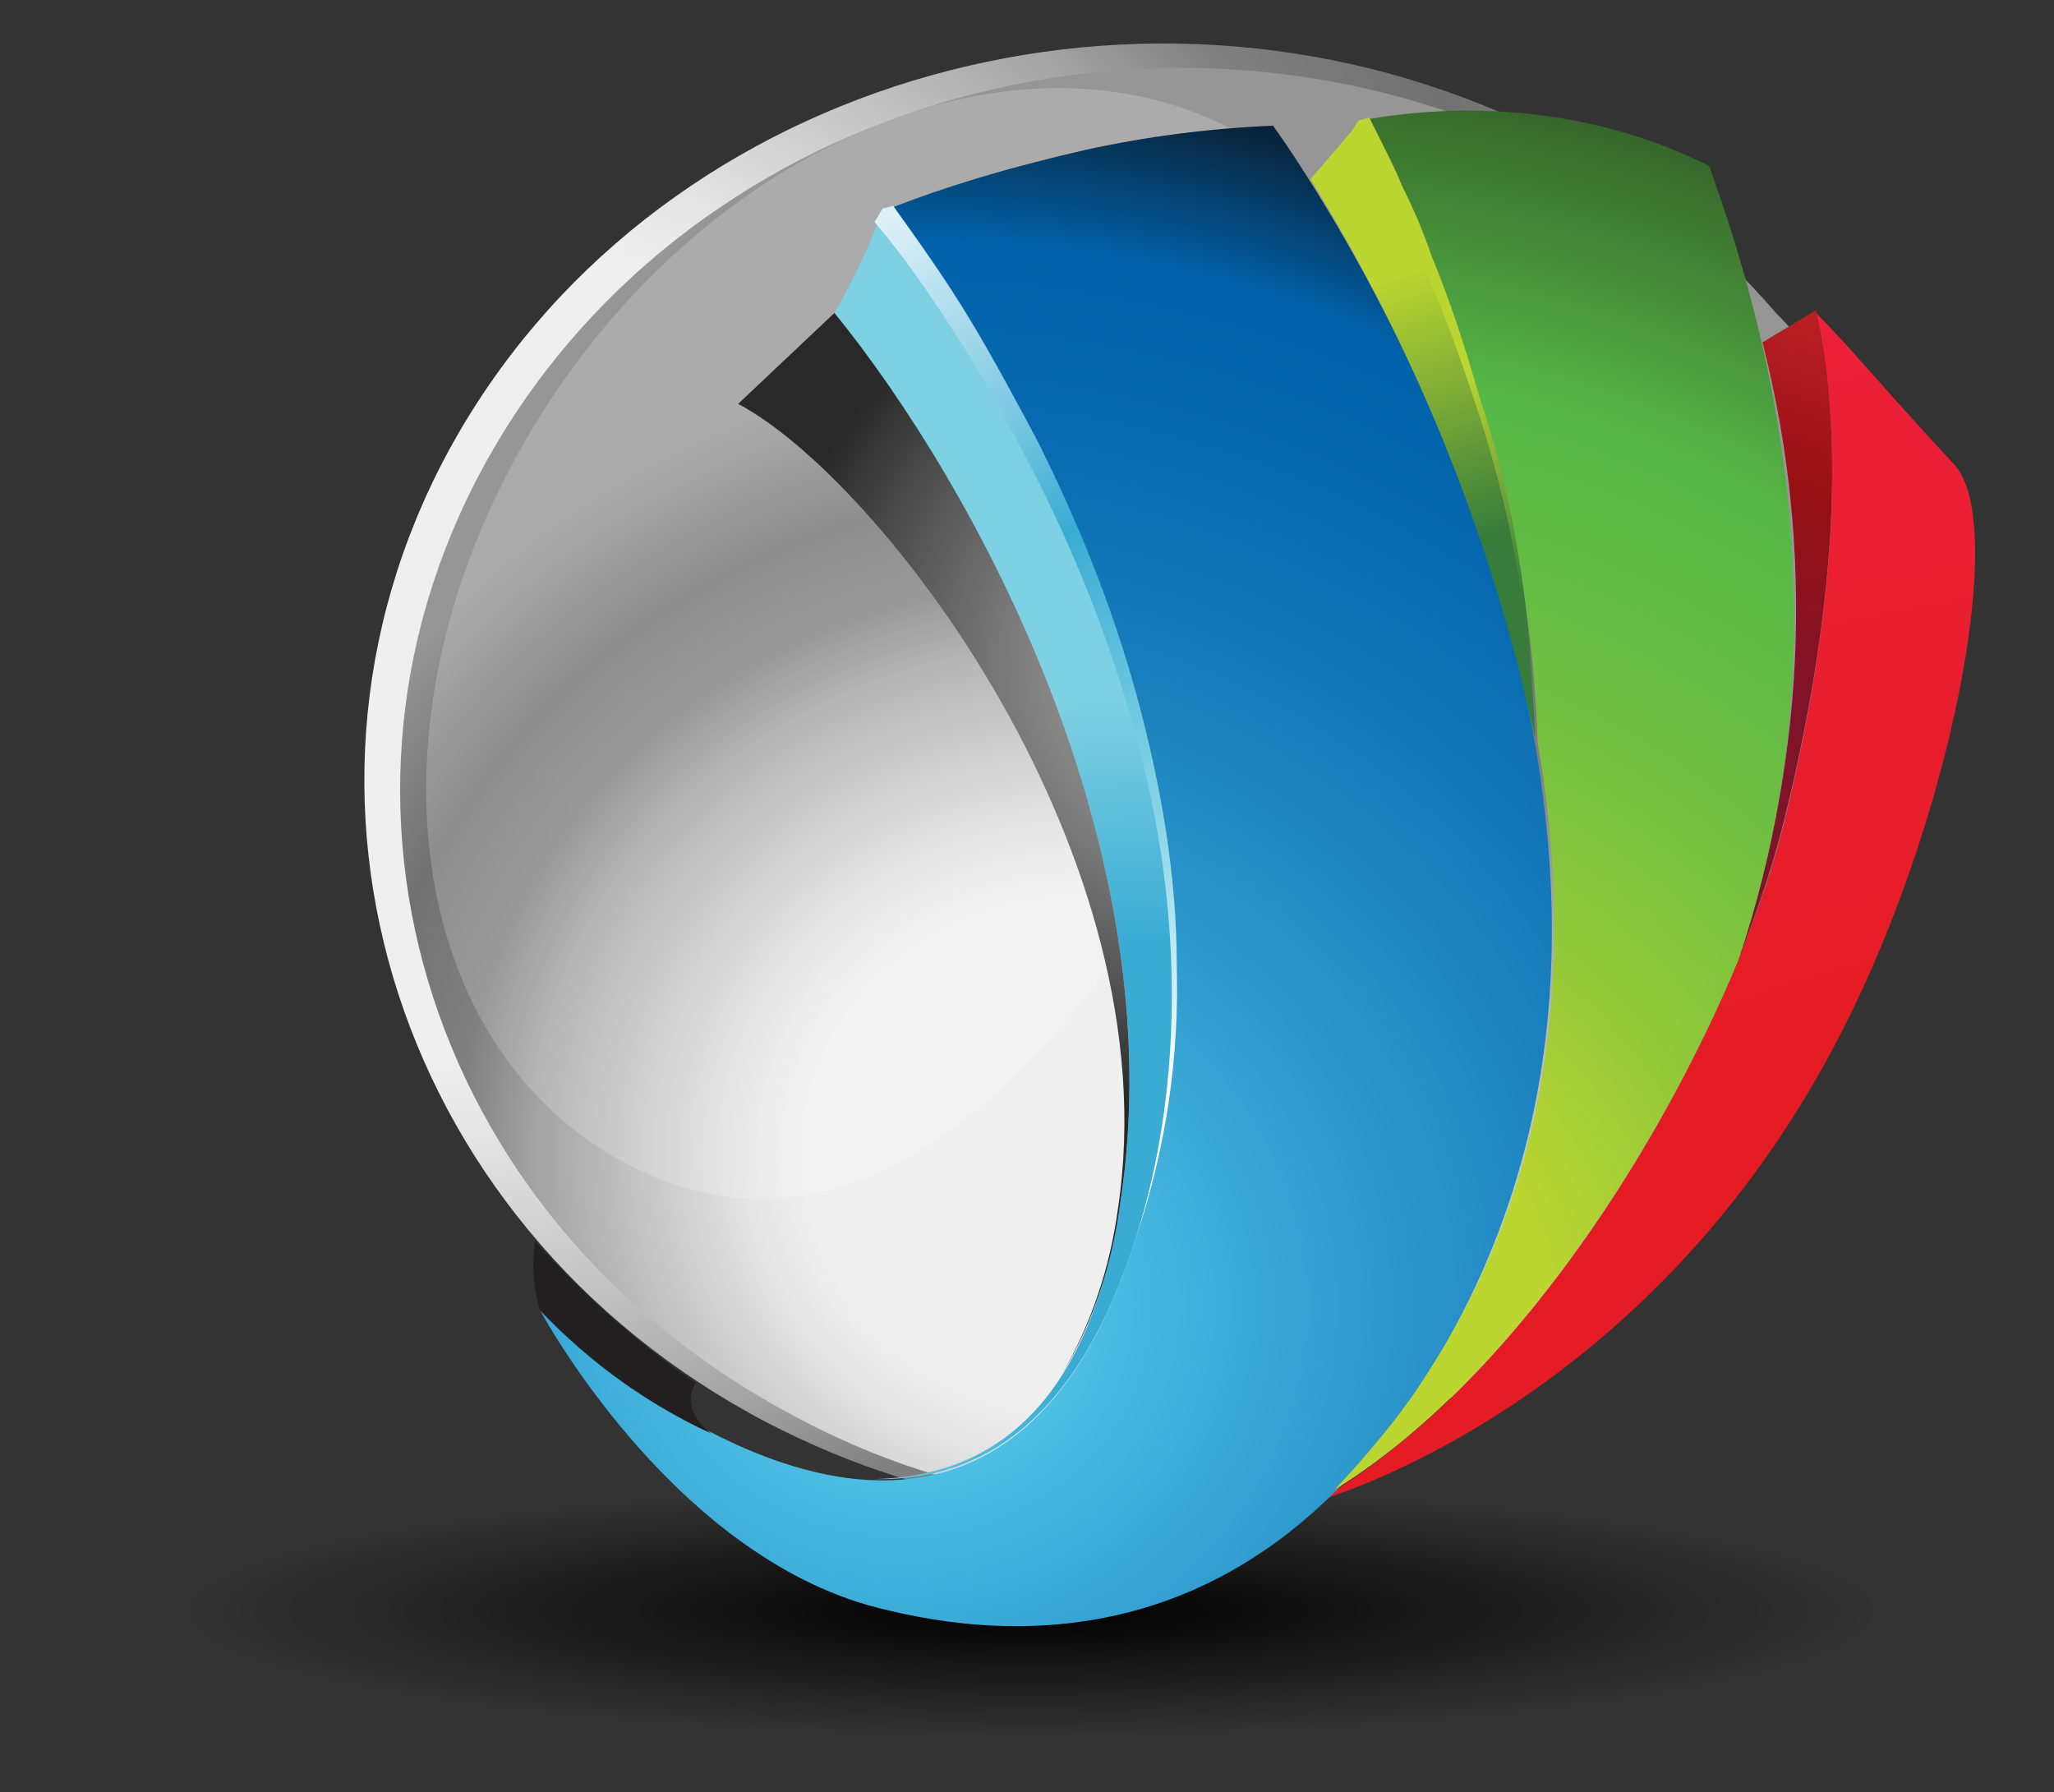
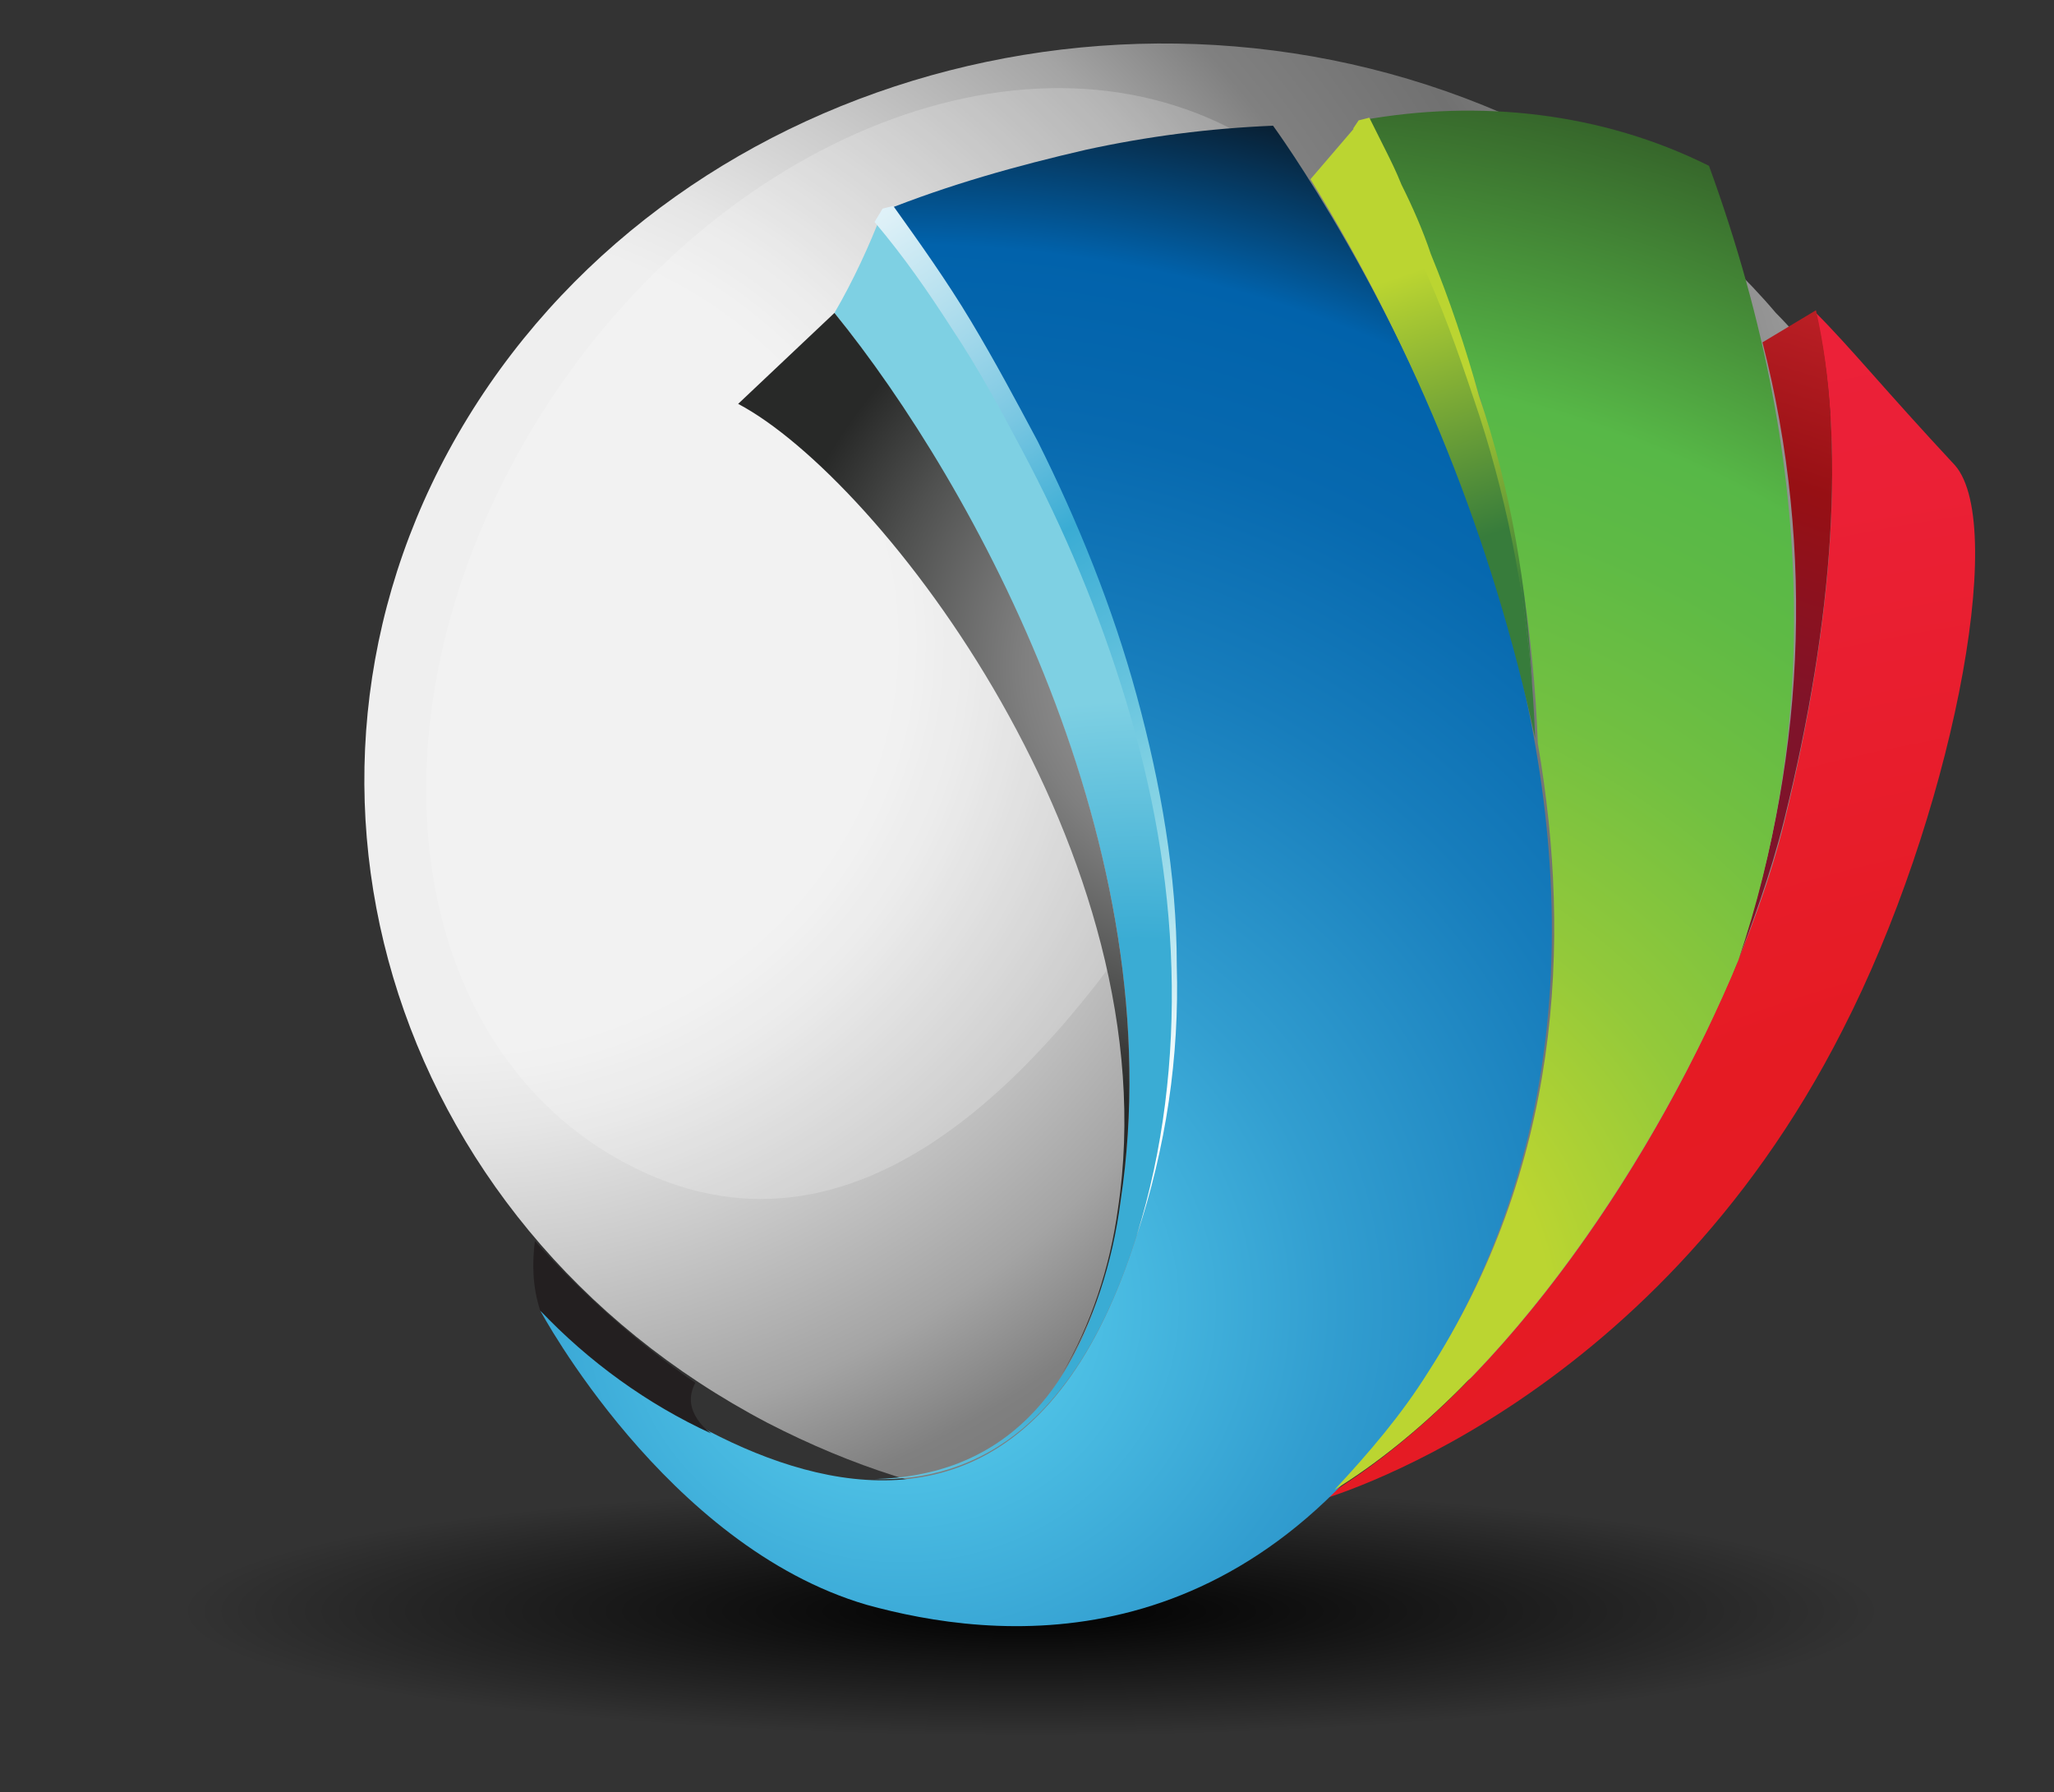
<svg xmlns="http://www.w3.org/2000/svg" version="1.1" baseProfile="basic" id="Layer_1" x="0px" y="0px" viewBox="0 0 76.8 67" xml:space="preserve">
  <rect x="0" y="0" width="76.8" height="67" fill="#333333" stroke="none" />
  <style type="text/css">
	.st0{fill:url(#SVGID_1_);}
	.st1{fill:url(#SVGID_00000182526599663303983770000008756244632108433828_);}
	.st2{fill:url(#SVGID_00000127038816775231144000000001057000063632199072_);}
	.st3{opacity:0.2;}
	.st4{fill:url(#SVGID_00000181086919884563279110000010497902704985223040_);}
	.st5{fill:url(#SVGID_00000111178267476341900290000004444236048624512425_);}
	.st6{fill:url(#SVGID_00000101083215975584431180000004928698879045941925_);}
	.st7{fill:url(#SVGID_00000183225632963876050710000011125448362870285497_);}
	.st8{fill:url(#SVGID_00000054972867375755987340000012737848744010959505_);}
	.st9{fill:url(#SVGID_00000023975926098483668620000015480544787289463473_);}
	.st10{fill:url(#SVGID_00000051345356453990132030000015112948842035276970_);}
	.st11{fill:url(#SVGID_00000084497799543286534940000017374364166019682964_);}
	.st12{fill:url(#SVGID_00000029738754736775392570000012630781087740317371_);}
	.st13{fill:url(#SVGID_00000129916958550237702840000004099404782137928369_);}
	.st14{fill:url(#SVGID_00000161606245122472885480000018137037887364399498_);}
	.st15{fill:url(#SVGID_00000116229086340685939980000009828038486619614884_);}
	.st16{fill:url(#SVGID_00000018916903467396357070000010143273918116644531_);}
	.st17{fill:#231F20;}
</style>
  <g>
    <radialGradient id="SVGID_1_" cx="38.553" cy="60.214" r="31.831" gradientTransform="matrix(1 0 0 0.147 0 51.387)" gradientUnits="userSpaceOnUse">
      <stop offset="0" style="stop-color:#000000" />
      <stop offset="0.147" style="stop-color:#000000;stop-opacity:0.853" />
      <stop offset="1" style="stop-color:#000000;stop-opacity:0" />
    </radialGradient>
    <path class="st0" d="M75.1,60.2c0,3.3-16.4,5.9-36.6,5.9S2,63.5,2,60.2c0-3.3,16.4-5.9,36.6-5.9S75.1,56.9,75.1,60.2z" />
    <radialGradient id="SVGID_00000155825335770181660540000016109736925450294701_" cx="-206.205" cy="3813.005" r="14.121" gradientTransform="matrix(2.65 -4.31 -4.66 -2.45 18331.76 8477.12)" gradientUnits="userSpaceOnUse">
      <stop offset="0" style="stop-color:#EFEFEF" />
      <stop offset="0.22" style="stop-color:#EFEFEF" />
      <stop offset="0.26" style="stop-color:#E6E6E6" />
      <stop offset="0.33" style="stop-color:#CCCCCC" />
      <stop offset="0.43" style="stop-color:#A4A4A4" />
      <stop offset="0.49" style="stop-color:#808080" />
      <stop offset="0.57" style="stop-color:#717171" />
      <stop offset="0.68" style="stop-color:#969696" />
      <stop offset="0.81" style="stop-color:#414143" />
    </radialGradient>
    <path style="fill:url(#SVGID_00000155825335770181660540000016109736925450294701_);" d="M58.2,5.2C43.8-2.3,25.6,2.4,17.5,15.6   s-3.1,30.1,11.2,37.6c6.4,3.3,12.5,3.9,19.1,2.7c0.1,0,7.3-4.4,7.4-4.5c18.9-15.3,16.2-22.7,12.8-37.8c-0.5-0.7-1-1.3-1.6-1.9   C64.2,9.1,61.3,6.9,58.2,5.2z" />
    <radialGradient id="SVGID_00000036946726525973437380000014348488594100839836_" cx="-207.385" cy="3807.258" r="8.84" gradientTransform="matrix(2.65 -4.31 -4.66 -2.45 18331.76 8477.12)" gradientUnits="userSpaceOnUse">
      <stop offset="0" style="stop-color:#EFEFEF" />
      <stop offset="0.22" style="stop-color:#EFEFEF" />
      <stop offset="0.26" style="stop-color:#E6E6E6" />
      <stop offset="0.33" style="stop-color:#CCCCCC" />
      <stop offset="0.43" style="stop-color:#A4A4A4" />
      <stop offset="0.49" style="stop-color:#808080" />
      <stop offset="0.57" style="stop-color:#717171" />
      <stop offset="0.68" style="stop-color:#969696" />
    </radialGradient>
-     <path style="fill:url(#SVGID_00000036946726525973437380000014348488594100839836_);" d="M58.6,6.1c-14-7.4-31.8-2.9-39.8,10.1   S15.7,45.6,29.8,53c6.2,3.3,12.2,3.8,18.7,2.7c0.1,0,7.2-4.3,7.3-4.4c18.5-15,15.9-22.2,12.6-37c-0.5-0.6-1-1.3-1.5-1.9   C64.5,9.8,61.7,7.7,58.6,6.1z" />
    <g class="st3">
      <linearGradient id="SVGID_00000073706574093931841810000007562578961171770290_" gradientUnits="userSpaceOnUse" x1="-506.169" y1="124.999" x2="-506.169" y2="152.651" gradientTransform="matrix(0.458 -0.889 -0.889 -0.458 387.737 -363.373)">
        <stop offset="0" style="stop-color:#FFFFFF" />
        <stop offset="9.000000e-02" style="stop-color:#FFFFFF" />
        <stop offset="1" style="stop-color:#FFFFFF" />
      </linearGradient>
      <path style="fill:url(#SVGID_00000073706574093931841810000007562578961171770290_);" d="M45.6,4.6c8.4,4,6.2,14,0.2,24.8    S32.2,47.8,23.8,43.7s-10.4-16-4.4-26.8S37.1,0.6,45.6,4.6z" />
    </g>
    <radialGradient id="SVGID_00000041998255827777967060000017984448019134088584_" cx="-210.078" cy="3796.4" r="21.467" gradientTransform="matrix(2.65 -4.31 -4.66 -2.45 18331.76 8477.12)" gradientUnits="userSpaceOnUse">
      <stop offset="6.000000e-02" style="stop-color:#E31A2E" />
      <stop offset="0.42" style="stop-color:#E51B23" />
      <stop offset="0.61" style="stop-color:#EB2036" />
      <stop offset="0.75" style="stop-color:#ED223D" />
    </radialGradient>
    <path style="fill:url(#SVGID_00000041998255827777967060000017984448019134088584_);" d="M49.3,56.1c0,0,12.4-3.4,19.6-17.6   c4-7.8,6.2-18.8,4.2-21.1c-2.7-2.9-3.9-4.4-5.2-5.7c1.1,4.8,0.7,11.4-1.2,19.1S57.9,51.1,49.3,56.1z" />
    <radialGradient id="SVGID_00000165195623384025510180000002249812802455492224_" cx="-208.993" cy="3807.79" r="12.504" gradientTransform="matrix(2.65 -4.31 -4.66 -2.45 18331.76 8477.12)" gradientUnits="userSpaceOnUse">
      <stop offset="7.000000e-02" style="stop-color:#53C7E9" />
      <stop offset="0.24" style="stop-color:#329ED0" />
      <stop offset="0.41" style="stop-color:#177DBC" />
      <stop offset="0.54" style="stop-color:#0769AF" />
      <stop offset="0.64" style="stop-color:#0162AB" />
      <stop offset="0.75" style="stop-color:#091A29" />
    </radialGradient>
    <path style="fill:url(#SVGID_00000165195623384025510180000002249812802455492224_);" d="M20.2,49c0,0,16.4,16,22.3-2.8   c6-19-9.5-38.3-9.5-38.3c2.5-1,5-1.7,7.6-2.3c2.3-0.5,4.6-0.8,7-0.9c0,0,19,25.9,5.7,46.8c-6.9,10.9-16.2,9.8-20.9,8.5   C24.9,57.8,20.2,49,20.2,49z" />
    <radialGradient id="SVGID_00000059303242073895531860000015671444731248804782_" cx="-207.28" cy="3806.867" r="3.53" gradientTransform="matrix(2.65 -4.31 -4.66 -2.45 18331.76 8477.12)" gradientUnits="userSpaceOnUse">
      <stop offset="0.49" style="stop-color:#3AACD4" />
      <stop offset="1" style="stop-color:#7ED0E3" />
    </radialGradient>
    <path style="fill:url(#SVGID_00000059303242073895531860000015671444731248804782_);" d="M42.5,46.2c6-19-9.5-38.3-9.5-38.3l0,0   c-0.5,1.3-1.1,2.6-1.8,3.8c5.2,6.5,12.7,20,10.7,33.2c-1.2,7.9-5,10.3-9.2,10.4C36.6,55.4,40.3,53.2,42.5,46.2z" />
    <radialGradient id="SVGID_00000127732424865454707330000017293670817317585300_" cx="-203.579" cy="3808.028" r="3.378" gradientTransform="matrix(2.65 -4.31 -4.66 -2.45 18331.76 8477.12)" gradientUnits="userSpaceOnUse">
      <stop offset="0.33" style="stop-color:#929191" />
      <stop offset="0.48" style="stop-color:#7F7F7F" />
      <stop offset="0.78" style="stop-color:#4F504F" />
      <stop offset="1" style="stop-color:#282928" />
    </radialGradient>
    <path style="fill:url(#SVGID_00000127732424865454707330000017293670817317585300_);" d="M27.6,15.1c5.3,2.8,16.2,16.9,14.2,30.1   c-0.3,2.2-1,4.3-2.1,6.2c1.2-2,1.9-4.2,2.2-6.5c2-13.2-5.5-26.8-10.7-33.2L27.6,15.1z" />
    <radialGradient id="SVGID_00000055684925179186820210000002764784400081620392_" cx="-201.869" cy="3811.979" r="0" gradientTransform="matrix(2.65 -4.31 -4.66 -2.45 18331.76 8477.12)" gradientUnits="userSpaceOnUse">
      <stop offset="0" style="stop-color:#6ACBDF" />
      <stop offset="0.59" style="stop-color:#2D2C6E" />
    </radialGradient>
    <path style="fill:url(#SVGID_00000055684925179186820210000002764784400081620392_);" d="M33,7.8" />
    <linearGradient id="SVGID_00000003815055115708478400000008398315009126343817_" gradientUnits="userSpaceOnUse" x1="-460.481" y1="110.657" x2="-453.649" y2="118.308" gradientTransform="matrix(0.494 -0.869 -0.869 -0.494 379.173 -325.428)">
      <stop offset="0" style="stop-color:#377C3B" />
      <stop offset="1" style="stop-color:#BBD531" />
    </linearGradient>
    <path style="fill:url(#SVGID_00000003815055115708478400000008398315009126343817_);" d="M57.4,27.6c-0.3-8.1-2.6-16-6.6-23L49,6.7   C53,13.2,55.8,20.2,57.4,27.6z" />
    <linearGradient id="SVGID_00000059303315390941199880000012942712940338734725_" gradientUnits="userSpaceOnUse" x1="-460.918" y1="99.264" x2="-446.197" y2="102.414" gradientTransform="matrix(0.494 -0.869 -0.869 -0.494 379.173 -325.428)">
      <stop offset="0" style="stop-color:#7F132A" />
      <stop offset="0.54" style="stop-color:#971014" />
      <stop offset="1" style="stop-color:#BD2026" />
    </linearGradient>
    <path style="fill:url(#SVGID_00000059303315390941199880000012942712940338734725_);" d="M66.7,30.7c1.9-7.6,2.3-14.3,1.2-19.1   l-2,1.2c2,7.8,1.6,16-1.1,23.6C65.5,34.6,66.2,32.7,66.7,30.7z" />
    <radialGradient id="SVGID_00000132089343211089372490000015397819759215161253_" cx="-207.956" cy="3805.706" r="11.619" gradientTransform="matrix(2.65 -4.31 -4.66 -2.45 18331.76 8477.12)" gradientUnits="userSpaceOnUse">
      <stop offset="0.19" style="stop-color:#BBD531" />
      <stop offset="0.31" style="stop-color:#93C93A" />
      <stop offset="0.44" style="stop-color:#72C041" />
      <stop offset="0.55" style="stop-color:#5EBA45" />
      <stop offset="0.62" style="stop-color:#57B847" />
      <stop offset="0.91" style="stop-color:#24391B" />
    </radialGradient>
    <path style="fill:url(#SVGID_00000132089343211089372490000015397819759215161253_);" d="M63.9,6.2c-4-2-8.6-2.5-13-1.7   c4,7.1,6.3,15.1,6.6,23.3c1.3,7.5,0.8,15.9-4.1,23.5c-1,1.6-2.2,3-3.5,4.4C56.4,51.7,62,43.1,65,35.9C67.7,27.9,68.2,18,63.9,6.2z" />
    <linearGradient id="SVGID_00000007400152682548013690000004406936567848526009_" gradientUnits="userSpaceOnUse" x1="-464.487" y1="143.431" x2="-481.387" y2="109.394" gradientTransform="matrix(0.494 -0.869 -0.869 -0.494 379.173 -325.428)">
      <stop offset="0" style="stop-color:#FFFFFF" />
      <stop offset="5.000000e-02" style="stop-color:#F6FBFD" />
      <stop offset="0.14" style="stop-color:#DCF0F7" />
      <stop offset="0.24" style="stop-color:#B3DFEE" />
      <stop offset="0.37" style="stop-color:#7AC7E2" />
      <stop offset="0.49" style="stop-color:#3AACD4" />
      <stop offset="0.73" style="stop-color:#7ED0E3" />
      <stop offset="0.77" style="stop-color:#87D3E5" />
      <stop offset="0.83" style="stop-color:#A1DDEB" />
      <stop offset="0.91" style="stop-color:#CAECF3" />
      <stop offset="1" style="stop-color:#FFFFFF" />
    </linearGradient>
    <path style="fill:url(#SVGID_00000007400152682548013690000004406936567848526009_);" d="M42.5,46.2c1-3.2,1.4-6.6,1.3-10   c-0.1-3.4-0.7-6.7-1.7-10c-1-3.3-2.3-6.4-3.9-9.4c-0.8-1.5-1.6-3-2.6-4.5c-0.9-1.4-1.8-2.7-2.9-4L33,7.8l0.4-0.1   c1,1.4,2,2.8,2.9,4.3c0.9,1.5,1.7,3,2.5,4.5c1.5,3,2.8,6.2,3.7,9.5c0.9,3.3,1.5,6.7,1.5,10.1C44.1,39.5,43.6,42.9,42.5,46.2z" />
    <linearGradient id="SVGID_00000101090537014914344020000016389100241848300701_" gradientUnits="userSpaceOnUse" x1="-461.19" y1="107.939" x2="-452.349" y2="119.253" gradientTransform="matrix(0.494 -0.869 -0.869 -0.494 379.173 -325.428)">
      <stop offset="0" style="stop-color:#377C3B" />
      <stop offset="0.59" style="stop-color:#BBD531" />
    </linearGradient>
    <path style="fill:url(#SVGID_00000101090537014914344020000016389100241848300701_);" d="M57.3,25.7c-0.3-3.7-1-7.3-2.2-10.8   c-0.6-1.8-1.2-3.5-2-5.2c-0.4-0.9-0.8-1.7-1.2-2.5c-0.2-0.4-0.4-0.8-0.7-1.2l-0.3-0.6L50.7,5l-0.1-0.2l0.2-0.3l0.4-0.1l0.1,0.2   L51.5,5c0.1,0.2,0.2,0.4,0.3,0.6c0.2,0.4,0.4,0.8,0.6,1.3c0.4,0.8,0.8,1.7,1.1,2.6c0.7,1.7,1.3,3.5,1.8,5.3   C56.5,18.3,57.1,22,57.3,25.7z" />
    <radialGradient id="SVGID_00000035528062724274762280000004432605724513016496_" cx="-13232.93" cy="7642.743" r="0" gradientTransform="matrix(-4.66 -2.45 -14.81 24.07 51543.789 -216332.547)" gradientUnits="userSpaceOnUse">
      <stop offset="0" style="stop-color:#000000" />
      <stop offset="0.12" style="stop-color:#373737" />
      <stop offset="0.24" style="stop-color:#6B6B6B" />
      <stop offset="0.37" style="stop-color:#989898" />
      <stop offset="0.5" style="stop-color:#BDBDBD" />
      <stop offset="0.63" style="stop-color:#DADADA" />
      <stop offset="0.75" style="stop-color:#EFEFEF" />
      <stop offset="0.88" style="stop-color:#FBFBFB" />
      <stop offset="1" style="stop-color:#FFFFFF" />
    </radialGradient>
    <path style="fill:url(#SVGID_00000035528062724274762280000004432605724513016496_);" d="M20.2,49" />
    <radialGradient id="SVGID_00000069370873329722086510000001164373698692293524_" cx="-210.258" cy="3809.95" r="0" gradientTransform="matrix(2.65 -4.31 -4.66 -2.45 18331.76 8477.12)" gradientUnits="userSpaceOnUse">
      <stop offset="0" style="stop-color:#000000" />
      <stop offset="0.12" style="stop-color:#373737" />
      <stop offset="0.24" style="stop-color:#6B6B6B" />
      <stop offset="0.37" style="stop-color:#989898" />
      <stop offset="0.5" style="stop-color:#BDBDBD" />
      <stop offset="0.63" style="stop-color:#DADADA" />
      <stop offset="0.75" style="stop-color:#EFEFEF" />
      <stop offset="0.88" style="stop-color:#FBFBFB" />
      <stop offset="1" style="stop-color:#FFFFFF" />
    </radialGradient>
    <path style="fill:url(#SVGID_00000069370873329722086510000001164373698692293524_);" d="M20.2,49" />
    <path class="st17" d="M20.2,49c-0.3-0.9-0.3-1.8-0.2-2.6c1.8,2,3.8,3.8,6,5.3c-0.6,1.1,0.6,1.9,0.6,1.9C24.2,52.5,22,50.9,20.2,49z   " />
  </g>
</svg>